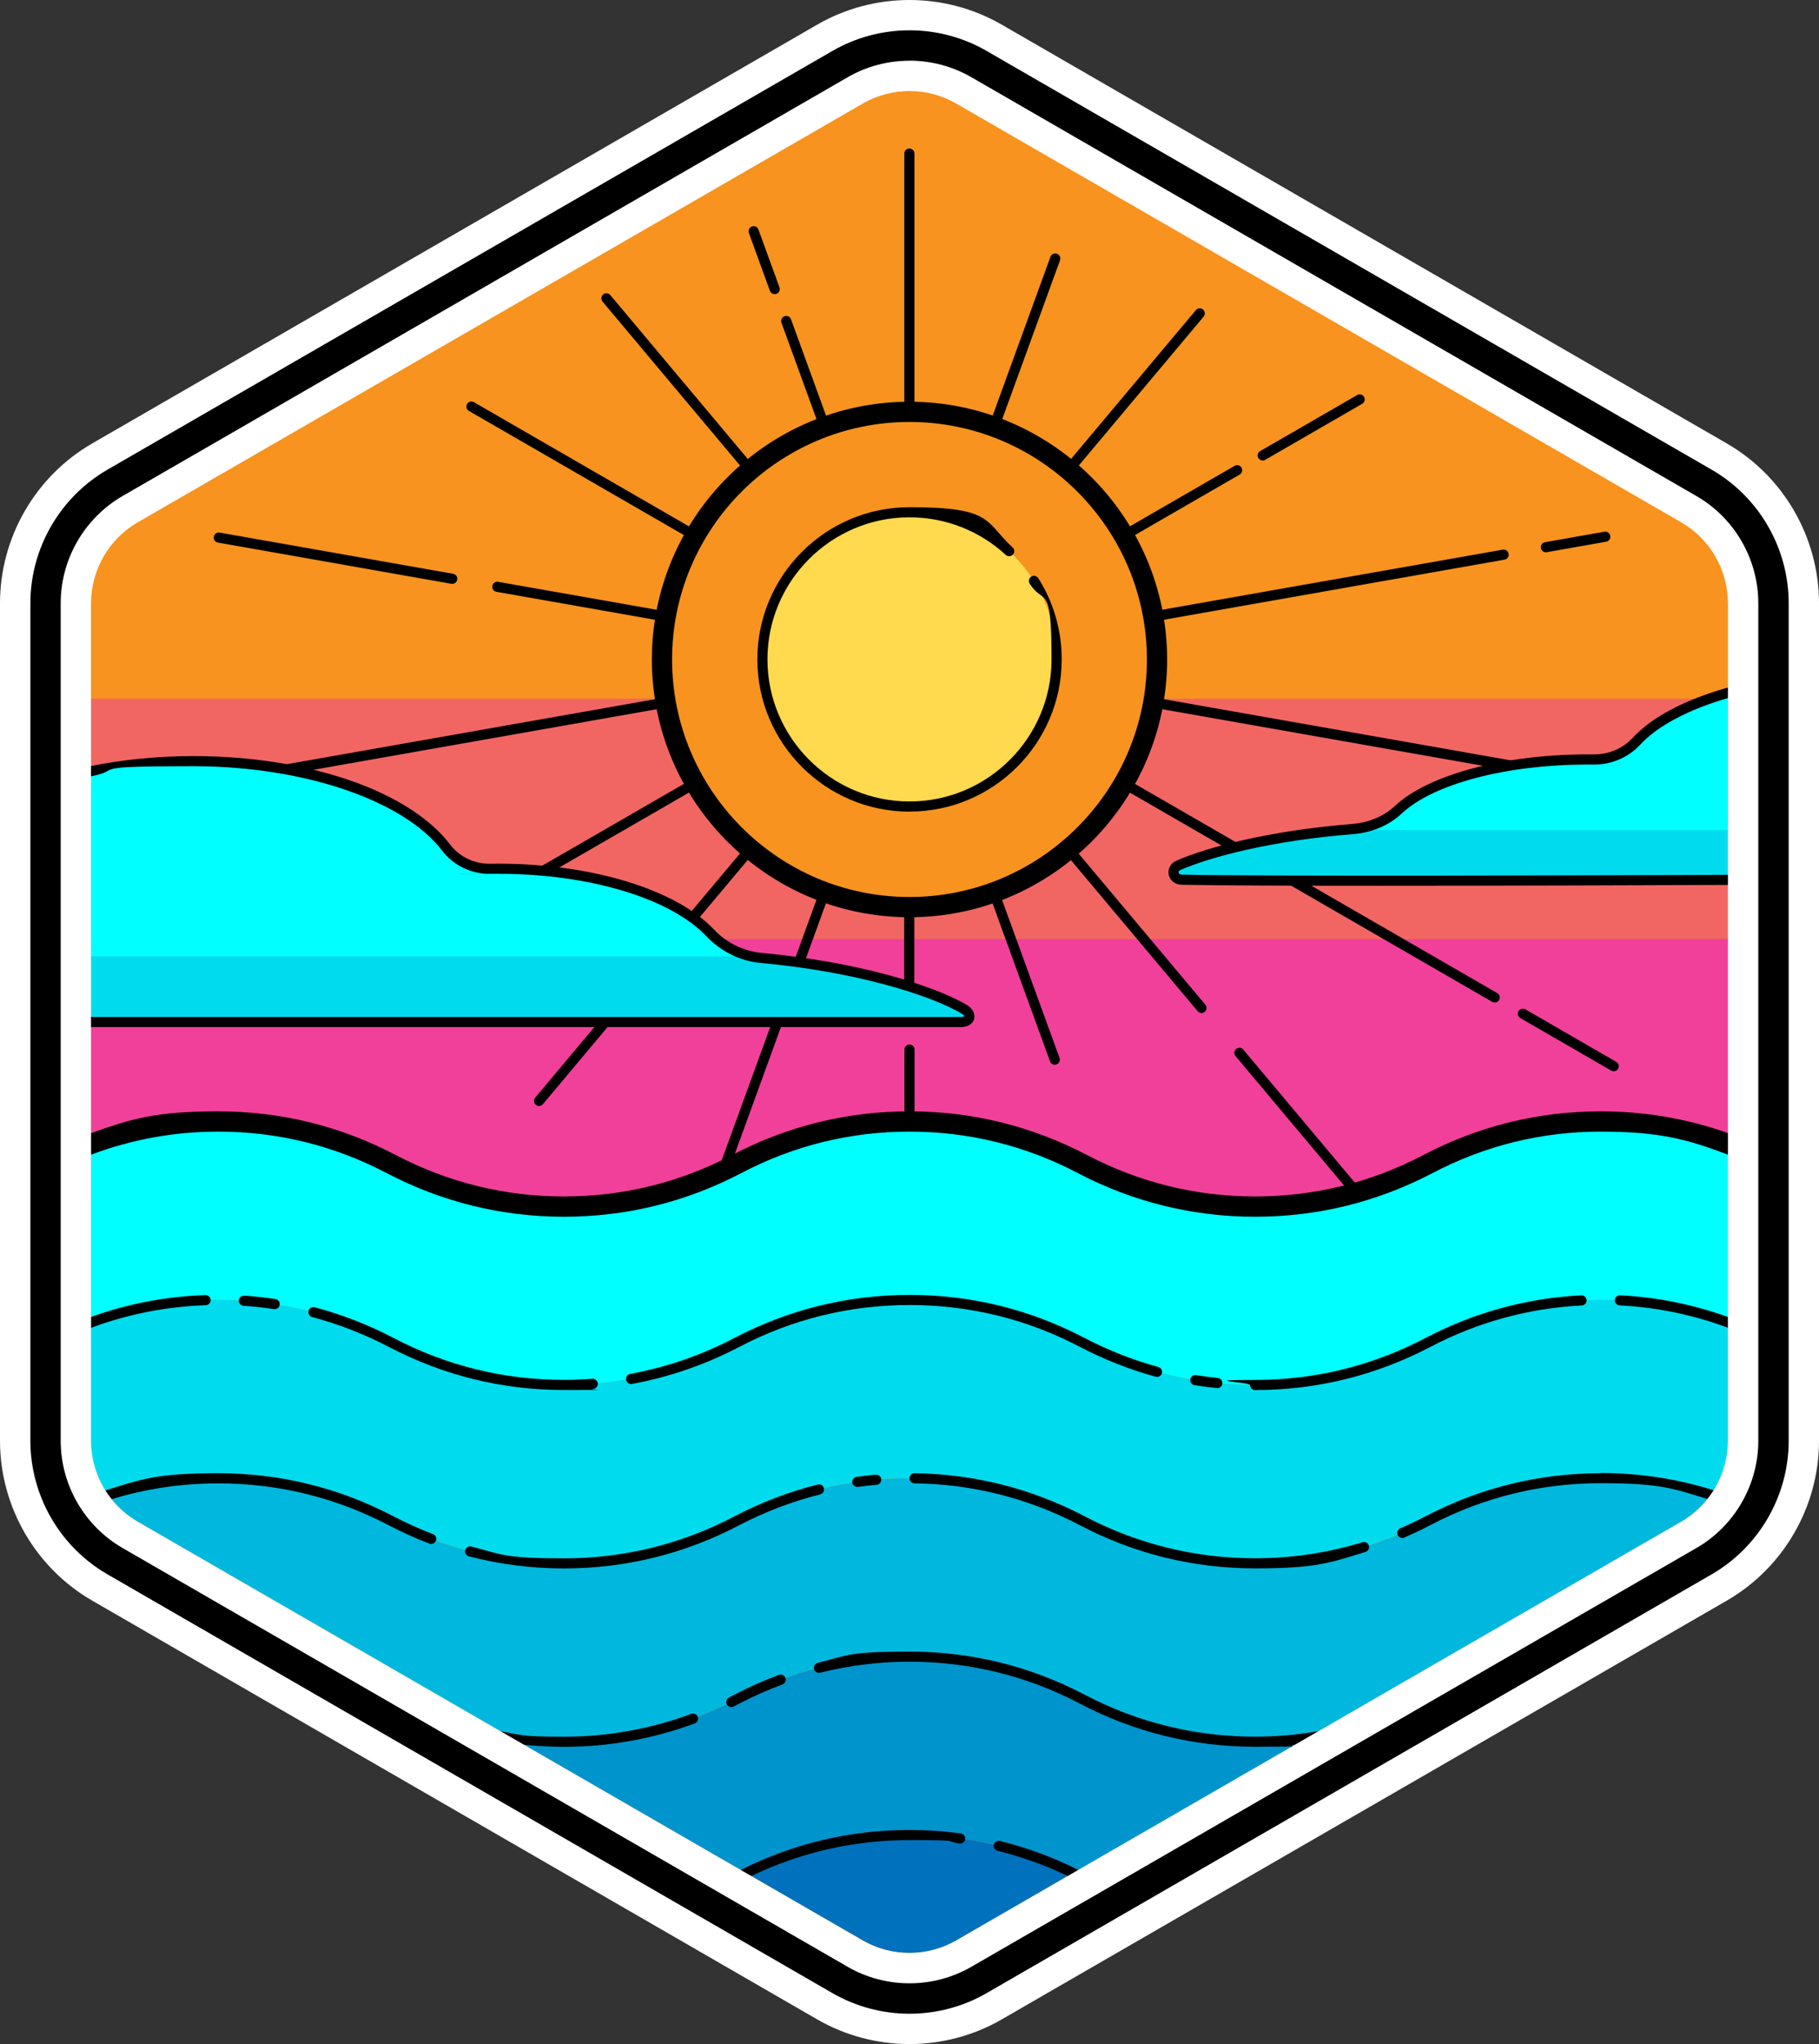
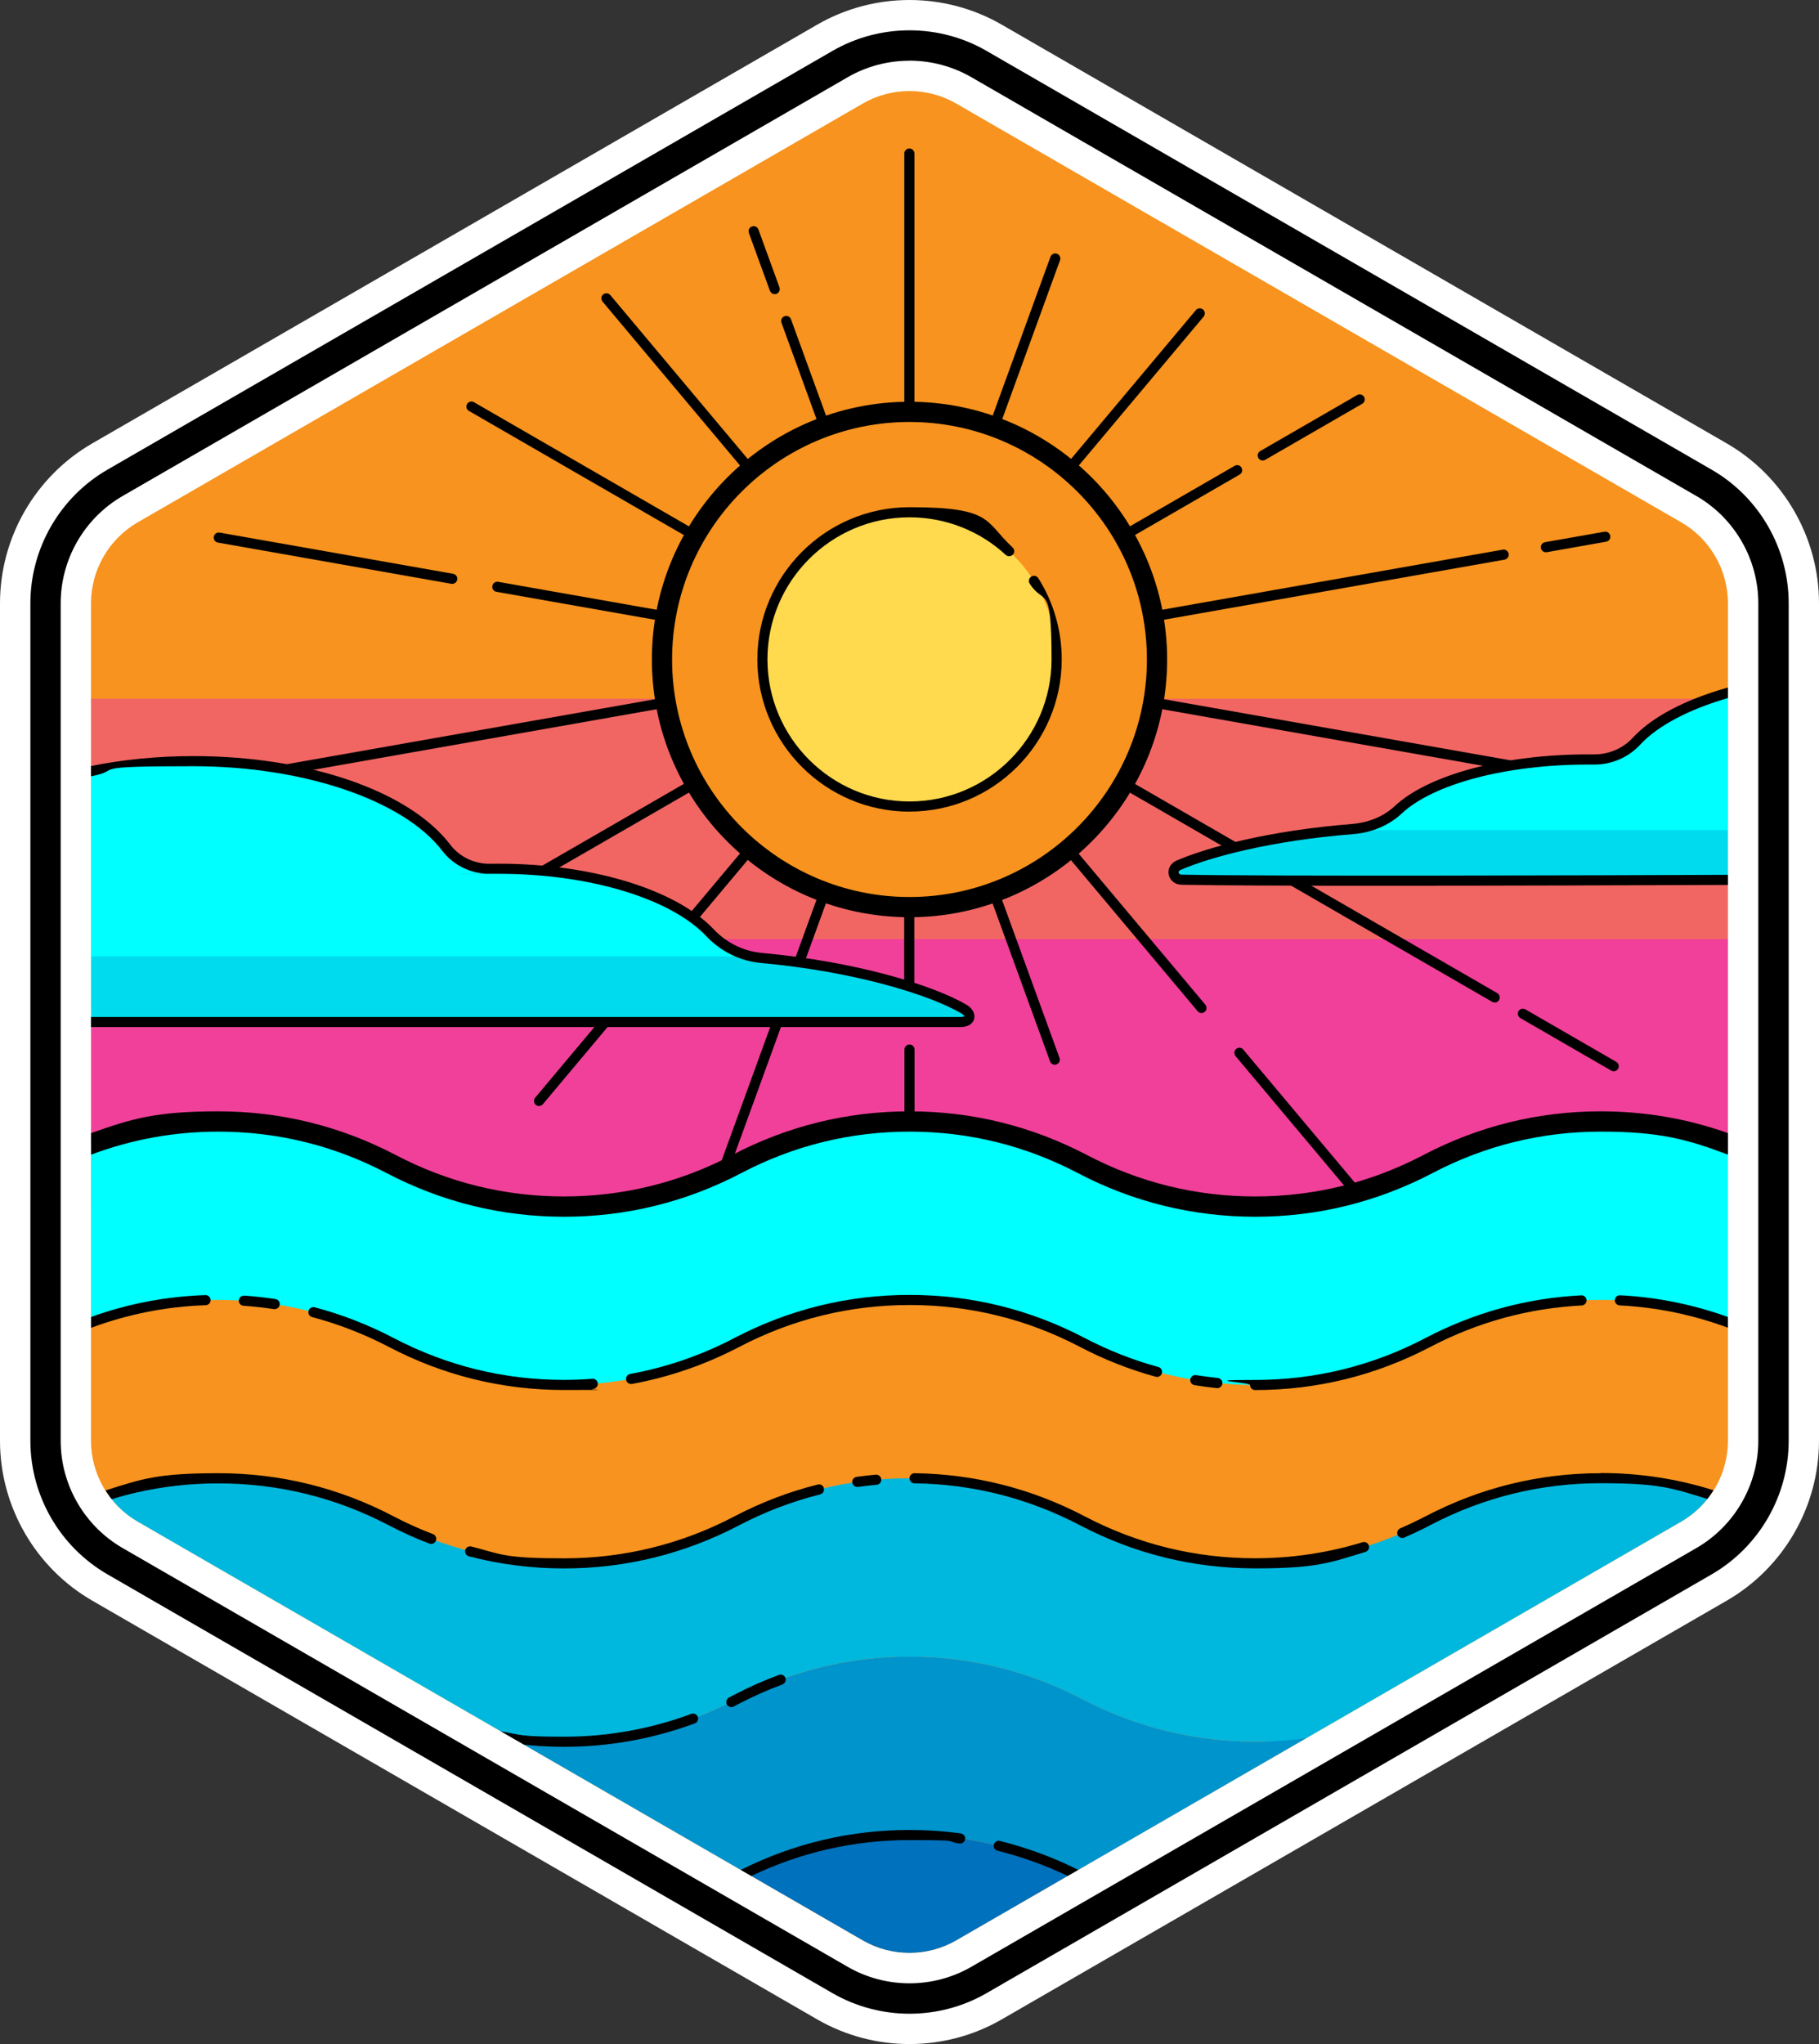
<svg xmlns="http://www.w3.org/2000/svg" data-bbox="0 0 2880 3234.9" viewBox="0 0 2880 3234.9" data-type="ugc">
  <rect x="0" y="0" width="2880" height="3234.9" fill="#333333" stroke="none" />
  <g>
    <path fill="#f7931e" d="M2807.9 2407.2V827.7L1440 37.9 72.1 827.7v1579.5L1440 3197z" />
    <path fill="#f14099" d="M2735.9 1485.6v423.9H144.2v-423.9z" />
    <path fill="#f16663" d="M2735.9 1105.7v379.9H144.2v-379.9z" />
    <path d="M1219.1 460.2c1.2 3.3 4.3 5.3 7.5 5.3s1.8-.2 2.7-.5c4.2-1.5 6.3-6.1 4.8-10.3l-33.3-91.5c-1.5-4.2-6.1-6.3-10.3-4.8s-6.3 6.1-4.8 10.3l33.3 91.5Z" />
    <path d="m345 858.7 369.6 65.2c.5 0 .9.1 1.4.1 3.8 0 7.2-2.7 7.9-6.6.8-4.4-2.1-8.5-6.5-9.3l-369.6-65.2c-4.4-.8-8.5 2.1-9.3 6.5s2.1 8.5 6.5 9.3" />
    <path d="M1440 1653c-4.4 0-8 3.6-8 8v108c0 4.4 3.6 8 8 8s8-3.6 8-8v-108c0-4.4-3.6-8-8-8" />
    <path d="M1968.5 1661c-2.8-3.4-7.9-3.8-11.3-1s-3.8 7.9-1 11.3l182.9 218c1.6 1.9 3.8 2.9 6.1 2.9s3.6-.6 5.1-1.9c3.4-2.8 3.8-7.9 1-11.3l-182.9-218Z" />
    <path d="m1475.3 1073.3 518.2 299.2c1.3.7 2.6 1.1 4 1.1 2.8 0 5.5-1.4 6.9-4 2.2-3.8.9-8.7-2.9-10.9l-518.2-299.2 1070.3 188.7c.5 0 .9.1 1.4.1 3.8 0 7.2-2.7 7.9-6.6.8-4.4-2.1-8.5-6.5-9.3l-1070.3-188.7 896-158c4.4-.8 7.3-4.9 6.5-9.3s-5-7.3-9.3-6.5l-896 158L1962.8 751c3.8-2.2 5.1-7.1 2.9-10.9s-7.1-5.2-10.9-2.9l-479.5 276.9 430.4-513c2.8-3.4 2.4-8.4-1-11.3-3.4-2.8-8.4-2.4-11.3 1l-430.5 513 215.4-591.9c1.5-4.2-.6-8.8-4.8-10.3-4.1-1.5-8.7.6-10.3 4.8l-215.4 591.8V243c0-4.4-3.6-8-8-8s-8 3.6-8 8v755.3l-179.4-493c-1.5-4.2-6.1-6.3-10.3-4.8s-6.3 6.1-4.8 10.3l179.4 493L966.3 467c-2.8-3.4-7.9-3.8-11.3-1s-3.8 7.9-1 11.3l450.4 536.8-654-377.6c-3.8-2.2-8.7-.9-10.9 2.9s-.9 8.7 2.9 10.9l654 377.6-607.6-107.1c-4.4-.8-8.5 2.1-9.3 6.5s2.1 8.5 6.5 9.3l607.6 107.1L226 1249.6c-4.4.8-7.3 4.9-6.5 9.3.7 3.9 4.1 6.6 7.9 6.6s.9 0 1.4-.1l1167.6-205.9-663.3 382.9c-3.8 2.2-5.1 7.1-2.9 10.9 1.5 2.6 4.2 4 6.9 4s2.7-.3 4-1.1l663.3-382.9-557.1 663.9c-2.8 3.4-2.4 8.4 1 11.3 1.5 1.3 3.3 1.9 5.1 1.9s4.6-1 6.1-2.9l557.1-663.9-278.5 765.3c-1.5 4.2.6 8.8 4.8 10.3.9.3 1.8.5 2.7.5 3.3 0 6.3-2 7.5-5.3l278.5-765.3V1560c0 4.4 3.6 8 8 8s8-3.6 8-8v-470.9l214.9 590.6c1.2 3.3 4.3 5.3 7.5 5.3s1.8-.2 2.7-.5c4.2-1.5 6.3-6.1 4.8-10.3l-214.9-590.6 433.6 516.7c1.6 1.9 3.8 2.9 6.1 2.9s3.6-.6 5.1-1.9c3.4-2.8 3.8-7.9 1-11.3l-433.5-516.7Z" />
    <path d="m2559 1680.5-143.9-83.1c-3.8-2.2-8.7-.9-10.9 2.9s-.9 8.7 2.9 10.9l143.9 83.1c1.3.7 2.6 1.1 4 1.1 2.8 0 5.5-1.4 6.9-4 2.2-3.8.9-8.7-2.9-10.9" />
    <path d="M2370.6 1571.7 2049 1386c-3.8-2.2-8.7-.9-10.9 2.9s-.9 8.7 2.9 10.9l321.6 185.7c1.3.7 2.6 1.1 4 1.1 2.8 0 5.5-1.4 6.9-4 2.2-3.8.9-8.7-2.9-10.9" />
    <path d="M2447.6 874c.5 0 .9 0 1.4-.1l94-16.6c4.4-.8 7.3-4.9 6.5-9.3s-4.9-7.3-9.3-6.5l-94 16.6c-4.4.8-7.3 4.9-6.5 9.3.7 3.9 4.1 6.6 7.9 6.6" />
    <path d="M1999.2 728.8c1.4 0 2.7-.3 4-1.1l153.6-88.7c3.8-2.2 5.1-7.1 2.9-10.9s-7.1-5.2-10.9-2.9l-153.6 88.7c-3.8 2.2-5.1 7.1-2.9 10.9 1.5 2.6 4.2 4 6.9 4" />
    <path fill="#f7931e" d="M1831.9 1043.6c0 216.44-175.46 391.9-391.9 391.9s-391.9-175.46-391.9-391.9 175.46-391.9 391.9-391.9 391.9 175.46 391.9 391.9" />
    <path d="M1440 1451.6c-224.9 0-407.9-183-407.9-407.9s183-407.9 407.9-407.9 407.9 183 407.9 407.9-183 407.9-407.9 407.9m0-783.8c-207.3 0-375.9 168.6-375.9 375.9s168.6 375.9 375.9 375.9 375.9-168.6 375.9-375.9-168.6-375.9-375.9-375.9" />
    <path fill="#ffd94e" d="M1672.9 1043.6c0 128.627-104.273 232.9-232.9 232.9s-232.9-104.273-232.9-232.9 104.273-232.9 232.9-232.9 232.9 104.273 232.9 232.9" />
    <path d="M1440 1284.5c-132.8 0-240.9-108.1-240.9-240.9s108.1-240.9 240.9-240.9 118.7 22.6 163.2 63.7c3.3 3 3.5 8.1.5 11.3s-8.1 3.5-11.3.5c-41.6-38.4-95.7-59.5-152.4-59.5-124 0-224.9 100.9-224.9 224.8s100.9 224.9 224.9 224.9 224.9-100.9 224.9-224.9-12-84.1-34.6-119.9c-2.4-3.7-1.2-8.7 2.5-11.1 3.8-2.4 8.7-1.2 11.1 2.5 24.3 38.4 37.1 82.8 37.1 128.5 0 132.8-108.1 240.9-240.9 240.9Z" />
    <path d="M345.7 2057.2c98.6 0 191.6 24.4 273.6 67.3s175 67.3 273.6 67.3 191.6-24.4 273.6-67.3 175-67.3 273.6-67.3 191.6 24.4 273.6 67.3 175 67.3 273.6 67.3 191.6-24.4 273.6-67.3 175-67.3 273.6-67.3 138.5 12.6 201.5 35.6v-282.3c-63-22.9-130.8-35.6-201.5-35.6s-191.6 24.4-273.6 67.3-175 67.3-273.6 67.3-191.6-24.4-273.6-67.3-175-67.3-273.6-67.3-191.6 24.4-273.6 67.3-175 67.3-273.6 67.3-191.6-24.4-273.6-67.3-175-67.3-273.6-67.3-138.5 12.6-201.5 35.6v282.3c63-22.9 130.8-35.6 201.5-35.6" fill="#00ffff" />
-     <path d="M2735.8 2092.7c-63-22.9-130.8-35.6-201.5-35.6s-191.6 24.4-273.6 67.3-175 67.3-273.6 67.3-191.6-24.4-273.6-67.3-175-67.3-273.6-67.3-191.6 24.4-273.6 67.3-175 67.3-273.6 67.3-191.6-24.4-273.6-67.3-175-67.3-273.6-67.3-138.5 12.6-201.5 35.6v187.4c0 31.1 9.9 60.9 27.4 85.6 55.1-17.1 113.5-26.3 174.1-26.3 98.6 0 191.6 24.4 273.6 67.3s175 67.3 273.6 67.3 191.6-24.4 273.6-67.3 175-67.3 273.6-67.3 191.6 24.4 273.6 67.3 175 67.3 273.6 67.3 191.6-24.4 273.6-67.3 175-67.3 273.6-67.3 119 9.2 174.1 26.3c17.5-24.7 27.4-54.5 27.4-85.6z" fill="#00dcee" />
    <path d="M2260.8 2406.8c-82 42.9-175 67.3-273.6 67.3s-191.6-24.4-273.6-67.3-175-67.3-273.6-67.3-191.6 24.4-273.6 67.3-175 67.3-273.6 67.3-191.6-24.4-273.6-67.3-175-67.3-273.6-67.3-119 9.2-174.1 26.3c12.1 17.1 27.9 31.8 46.5 42.5l593.1 342.4c26.7 3.7 53.9 5.7 81.6 5.7 98.6 0 191.6-24.4 273.6-67.3s175-67.3 273.6-67.3 191.6 24.4 273.6 67.3 175 67.3 273.6 67.3 54.9-2 81.6-5.7l593.1-342.4c18.7-10.8 34.4-25.4 46.5-42.5-55.1-17.1-113.5-26.3-174.1-26.3-98.6 0-191.6 24.4-273.6 67.3Z" fill="#00b8de" />
    <path d="M1713.6 2689.1c-82-42.9-175-67.3-273.6-67.3s-191.6 24.4-273.6 67.3-175 67.3-273.6 67.3-54.9-2-81.6-5.7l369.6 213.4c78.4-38.4 166.3-60 259.2-60s180.7 21.7 259.2 60l369.6-213.4c-26.7 3.7-53.9 5.7-81.6 5.7-98.6 0-191.6-24.4-273.6-67.3" fill="#0094cd" />
    <path d="M1180.8 2964.1 1366 3071c45.6 26.3 102.3 26.3 147.9 0l185.2-106.9c-78.4-38.4-166.3-60-259.2-60s-180.7 21.7-259.2 60Z" fill="#0071bc" />
    <path d="M939.1 2198.1c4.4-.3 7.7-4.2 7.4-8.6s-4.2-7.7-8.6-7.4c-14.9 1.1-30 1.7-45 1.7-94.9 0-185.7-22.3-269.9-66.4-39.7-20.8-81.7-37.1-124.7-48.5-4.3-1.1-8.7 1.4-9.8 5.7s1.4 8.7 5.7 9.8c41.9 11.1 82.7 27 121.4 47.2 86.5 45.3 179.8 68.2 277.3 68.2s30.9-.6 46.2-1.8Z" />
    <path d="M1238.8 2665.7c4.1-1.5 6.3-6.1 4.7-10.3-1.5-4.1-6.1-6.3-10.3-4.7-24 8.9-47.8 19.4-70.6 31.4-2.8 1.4-5.5 2.9-8.3 4.3-3.9 2-5.5 6.8-3.6 10.8 1.4 2.8 4.2 4.4 7.2 4.4s2.4-.3 3.6-.9c2.9-1.4 5.7-2.9 8.6-4.4 22.2-11.6 45.3-21.9 68.7-30.5Z" />
    <path d="M1304.5 2355.2c-1.1-4.3-5.4-6.9-9.7-5.8-45.6 11.4-90.1 28.4-132 50.4-84.2 44.1-175 66.4-269.9 66.4s-98.8-6.3-146.5-18.7c-4.3-1.1-8.7 1.4-9.8 5.7s1.5 8.7 5.7 9.8c49 12.8 99.6 19.2 150.5 19.2 97.5 0 190.8-23 277.3-68.2 40.9-21.4 84.1-37.9 128.5-49 4.3-1.1 6.9-5.4 5.8-9.7Z" />
    <path d="M1709.9 2131.6c38.2 20 78.6 35.9 119.9 47.2 4.2 1.2 8.7-1.3 9.8-5.6 1.2-4.3-1.3-8.7-5.6-9.8-40.3-11-79.5-26.5-116.7-45.9-86.5-45.3-179.8-68.2-277.3-68.2s-190.8 23-277.3 68.2c-52.1 27.3-107.6 46.4-165 56.9-4.3.8-7.2 5-6.4 9.3.7 3.9 4.1 6.6 7.9 6.6s1 0 1.5-.1c59-10.8 116-30.5 169.6-58.5 84.2-44.1 175-66.4 269.9-66.4s185.7 22.3 269.9 66.4Z" />
    <path d="M1356.2 2337.3c-4.4.6-7.4 4.7-6.8 9 .6 4 4 6.9 7.9 6.9h1.1c9.8-1.4 19.8-2.5 29.6-3.4 4.4-.4 7.7-4.3 7.3-8.7s-4.3-7.6-8.7-7.3c-10.2.9-20.4 2.1-30.5 3.5Z" />
    <path d="M345.7 1790.9c93.6 0 183.1 22 266.2 65.5 87.7 45.9 182.2 69.2 281 69.2s193.4-23.3 281-69.2c83-43.5 172.6-65.5 266.2-65.5s183.1 22 266.2 65.5c87.7 45.9 182.2 69.2 281 69.2s193.3-23.3 281-69.2c83-43.5 172.6-65.5 266.2-65.5s137.3 12.3 201.5 36.5v-34.1c-64.4-22.9-131.9-34.5-201.5-34.5-98.8 0-193.4 23.3-281 69.2-83 43.5-172.6 65.5-266.2 65.5s-183.1-22-266.2-65.5c-87.7-45.9-182.2-69.2-281-69.2s-193.4 23.3-281 69.2c-83 43.5-172.6 65.5-266.2 65.5s-183.1-22-266.2-65.5c-87.7-45.9-182.2-69.2-281-69.2s-137.1 11.6-201.5 34.5v34.1c64.2-24.2 131.8-36.5 201.5-36.5" />
    <path d="M1100.1 2727.4c4.1-1.5 6.3-6.1 4.7-10.3-1.5-4.1-6.2-6.3-10.3-4.7-64.6 23.9-132.5 36.1-201.7 36.1s-67.7-2.9-100.6-8.7l36.9 21.3c21 2.2 42.3 3.4 63.7 3.4 71.1 0 140.9-12.5 207.3-37.1" />
    <path d="M2556.7 2057.5c-.2 4.4 3.2 8.2 7.6 8.4 59.2 3 116.6 15 171.6 35.4v-17c-54.8-19.7-111.9-31.4-170.8-34.4-4.5-.3-8.2 3.2-8.4 7.6" />
-     <path d="M1717.3 2682c-86.5-45.3-179.8-68.2-277.3-68.2s-98 6-145.3 17.9c-4.3 1.1-6.9 5.4-5.8 9.7s5.4 6.9 9.7 5.8c46-11.5 93.6-17.4 141.4-17.4 94.9 0 185.7 22.3 269.9 66.4 86.5 45.3 179.8 68.2 277.3 68.2s42.7-1.2 63.7-3.4l36.9-21.3c-32.9 5.7-66.5 8.7-100.6 8.7-94.9 0-185.7-22.3-269.9-66.4" />
    <path d="M1583.2 2913.4c-4.3-1-8.6 1.6-9.7 5.9s1.6 8.6 5.9 9.7c38.3 9.5 75.6 22.9 111.4 40l16.7-9.6c-39.7-19.9-81.4-35.3-124.3-45.9Z" />
    <path d="M333.5 2057.3c-.2-4.4-4-7.9-8.3-7.7-62.4 2.1-123 13.7-181 34.6v17.2c58.1-21.6 118.9-33.7 181.6-35.8 4.4-.2 7.9-3.9 7.7-8.3" />
    <path d="M1519.1 2917.5c4.4.6 8.4-2.5 9-6.9s-2.5-8.4-6.8-9c-26.8-3.7-54.1-5.5-81.3-5.5-93.8 0-183.7 21.3-267.4 63.3l16.7 9.6c78.8-37.7 163-56.9 250.8-56.9s53.1 1.8 79.1 5.4Z" />
    <path d="M615.5 2413.9c20.8 10.9 42.5 20.7 64.3 29 .9.4 1.9.5 2.9.5 3.2 0 6.3-2 7.5-5.2 1.6-4.1-.5-8.8-4.6-10.3-21.3-8.1-42.4-17.6-62.6-28.2-86.5-45.3-179.8-68.2-277.3-68.2s-121.3 9.2-178.8 27.3c3 4.8 6.2 9.4 9.8 13.8 54.4-16.6 111-25 169-25 94.9 0 185.7 22.3 269.9 66.4Z" />
    <path d="M2157.3 2440.7c-55 16.9-112.2 25.4-170.1 25.4-94.9 0-185.7-22.3-269.9-66.4-84-44-174.6-66.9-269.2-68.2-4.1-.2-8.1 3.5-8.1 7.9s3.5 8.1 7.9 8.1c92.1 1.2 180.2 23.6 262 66.4 86.5 45.3 179.8 68.2 277.3 68.2s118.2-8.8 174.8-26.1c4.2-1.3 6.6-5.8 5.3-10s-5.8-6.6-10-5.3" />
    <path d="M2534.3 2331.5c-97.5 0-190.8 23-277.3 68.2-13.1 6.8-26.5 13.2-40 19-4.1 1.8-5.9 6.5-4.2 10.5 1.3 3 4.3 4.8 7.4 4.8s2.1-.2 3.2-.7c13.8-6 27.7-12.5 41.1-19.6 84.2-44.1 175-66.4 269.9-66.4s114.6 8.4 169 25c3.5-4.4 6.8-9 9.8-13.8-57.5-18.1-117.3-27.3-178.8-27.3Z" />
    <path d="M386.6 2050.6c-4.4-.4-8.2 3-8.5 7.4s3 8.2 7.4 8.5c16.1 1.1 32.3 2.9 48.2 5.3h1.2c3.9 0 7.3-2.8 7.9-6.8.7-4.4-2.3-8.5-6.7-9.1-16.4-2.5-33-4.3-49.5-5.5Z" />
    <path d="M1926.6 2196.8h.8c4.1 0 7.5-3.1 8-7.2.4-4.4-2.8-8.3-7.2-8.8-11.4-1.2-23-2.7-34.4-4.5-4.4-.7-8.5 2.3-9.2 6.6-.7 4.4 2.3 8.5 6.6 9.2 11.7 1.9 23.6 3.5 35.4 4.7" />
    <path d="M2504.4 2066c4.4-.2 7.8-4 7.6-8.4s-4-7.8-8.4-7.6c-86.5 4.4-169.5 27.1-246.6 67.5-84.2 44.1-175 66.4-269.8 66.4s-8 3.6-8 8 3.6 8 8 8c97.5 0 190.8-23 277.3-68.2 75-39.3 155.7-61.4 240-65.7Z" />
    <path d="M1526.4 1597c-48.8-28.4-165-66.7-320.9-80.9-31.1-2.8-59.7-17.1-81.2-39.8-56.3-59.6-184.7-101.3-334.2-101.3s-8.7 0-13.1.1c-27.3.5-53.8-11.5-70.3-33.2-61.2-80.2-217.5-137.2-400.8-137.2s-111.8 5.7-161.8 15.8v397h1375.8c19.7 0 18-13.8 6.4-20.5Z" fill="#00ffff" />
    <path d="M144.4 1617.5v-104h1095.4s295.2 56.5 297.9 107l-1393.2-3Z" fill="#00dcee" />
    <path d="M1519.9 1625.5H136.1v-16h1383.8c5.7 0 7.3-1.4 7.3-1.4-.4-.1-1.5-2.2-4.9-4.2-51.5-30-169.7-66.4-317.6-79.9-32.7-3-63.3-18-86.3-42.3-56.7-60-185.6-98.8-328.3-98.8s-8.7 0-13 .1c-30.1.6-59-13.1-76.8-36.4-61.2-80.2-219.7-134-394.4-134s-108.8 5.3-160.2 15.7l-7.9 1.6-3.2-15.7 7.9-1.6c52.4-10.6 107.4-16 163.4-16 182.2 0 342.1 55.1 407.1 140.3 14.7 19.3 38.4 30.7 63.8 30.1 4.4 0 8.8-.1 13.2-.1 146.9 0 280.4 40.8 340 103.8 20.3 21.5 47.3 34.7 76.1 37.4 150.3 13.7 271.1 51.1 324.2 82 9.4 5.5 14.2 14.6 12 22.6-1 3.8-5.3 12.8-22.5 12.8Z" />
    <path d="M2735.8 1096.5c-64.9 18.5-115.9 45.3-145.1 76.9-17.4 18.8-42.1 28.9-67.8 28.6h-9.3c-134.4 0-249.7 32.8-299.8 79.6-19.6 18.3-45.4 28.4-72.1 30.5-128.6 10.2-226.9 36.1-275.8 57.4-12.8 5.6-9.1 22.5 4.8 22.8 134.7 3 669.5 1.1 865.1.3v-296Z" fill="#00ffff" />
    <path d="M2735.8 1313.7h-646s-221.2 44.7-231.5 64.4 7 13 7 13h870.5z" fill="#00dcee" />
    <path d="M2187.3 1401.8c-139.3 0-261.4-.4-316.7-1.6-10.2-.2-18.3-6.7-20.2-16.1-1.8-9.2 3.2-18.1 12.3-22.1 48.8-21.2 147.5-47.6 278.3-58 26.1-2.1 50-12.1 67.3-28.3 53.1-49.7 173-81.8 305.3-81.8h10.4c23.4 0 45.5-9.4 60.8-26 30.1-32.6 81.6-60 148.8-79.2l7.7-2.2 4.4 15.4-7.7 2.2c-63.5 18.1-113.7 44.6-141.4 74.7-18.6 20.1-45.6 31.6-73.7 31.2h-9.3c-128.5 0-244 30.4-294.3 77.5-20 18.7-47.3 30.3-77 32.6-128.8 10.2-225.6 36-273.2 56.7-2.3 1-3.4 2.5-3 4.3.1.7.9 3 4.8 3.1 132.4 2.9 649 1.2 864.9.3h8v16h-8c-125.9.5-354 1.3-548.6 1.3Z" />
    <path d="M1440 3234.9c-50.5 0-101-13-146.1-39L146.1 2533.2C56 2481.2 0 2384.2 0 2280.2V954.7c0-104 56-201 146.1-253L1293.9 39c90.1-52 202-52 292.1 0l1147.9 662.7c90.1 52 146.1 149 146.1 253v1325.5c0 104-56 201-146.1 253L1586 3195.9c-45 26-95.6 39-146.1 39Zm0-3090.8c-25.6 0-51.2 6.6-74 19.8L218.1 826.6c-45.6 26.3-74 75.4-74 128.1v1325.5c0 52.7 28.3 101.8 74 128.1L1366 3071c45.6 26.3 102.3 26.3 147.9 0l1147.9-662.7c45.6-26.3 74-75.4 74-128.1V954.7c0-52.7-28.3-101.8-74-128.1L1514 163.9c-22.8-13.2-48.4-19.8-74-19.8" fill="#ffffff" />
    <path d="M1440 3186.9c-42.2 0-84.4-10.9-122-32.6L170.1 2491.5c-75.3-43.5-122-124.4-122-211.4V954.7c0-86.9 46.8-167.9 122-211.4L1318 80.6c75.3-43.5 168.8-43.5 244.1 0L2710 743.3c75.3 43.4 122 124.4 122 211.4v1325.5c0 86.9-46.8 167.9-122 211.4l-1147.9 662.7c-37.6 21.7-79.8 32.6-122 32.6Zm0-3090.8c-33.9 0-67.8 8.7-98 26.2L194.1 785c-60.4 34.9-98 99.9-98 169.7v1325.5c0 69.8 37.6 134.8 98 169.7L1342 3112.6c60.4 34.9 135.6 34.9 196 0l1147.9-662.7c60.4-34.9 98-99.9 98-169.7V954.7c0-69.8-37.6-134.9-98-169.7L1538 122.2c-30.2-17.4-64.1-26.2-98-26.2Z" />
  </g>
</svg>